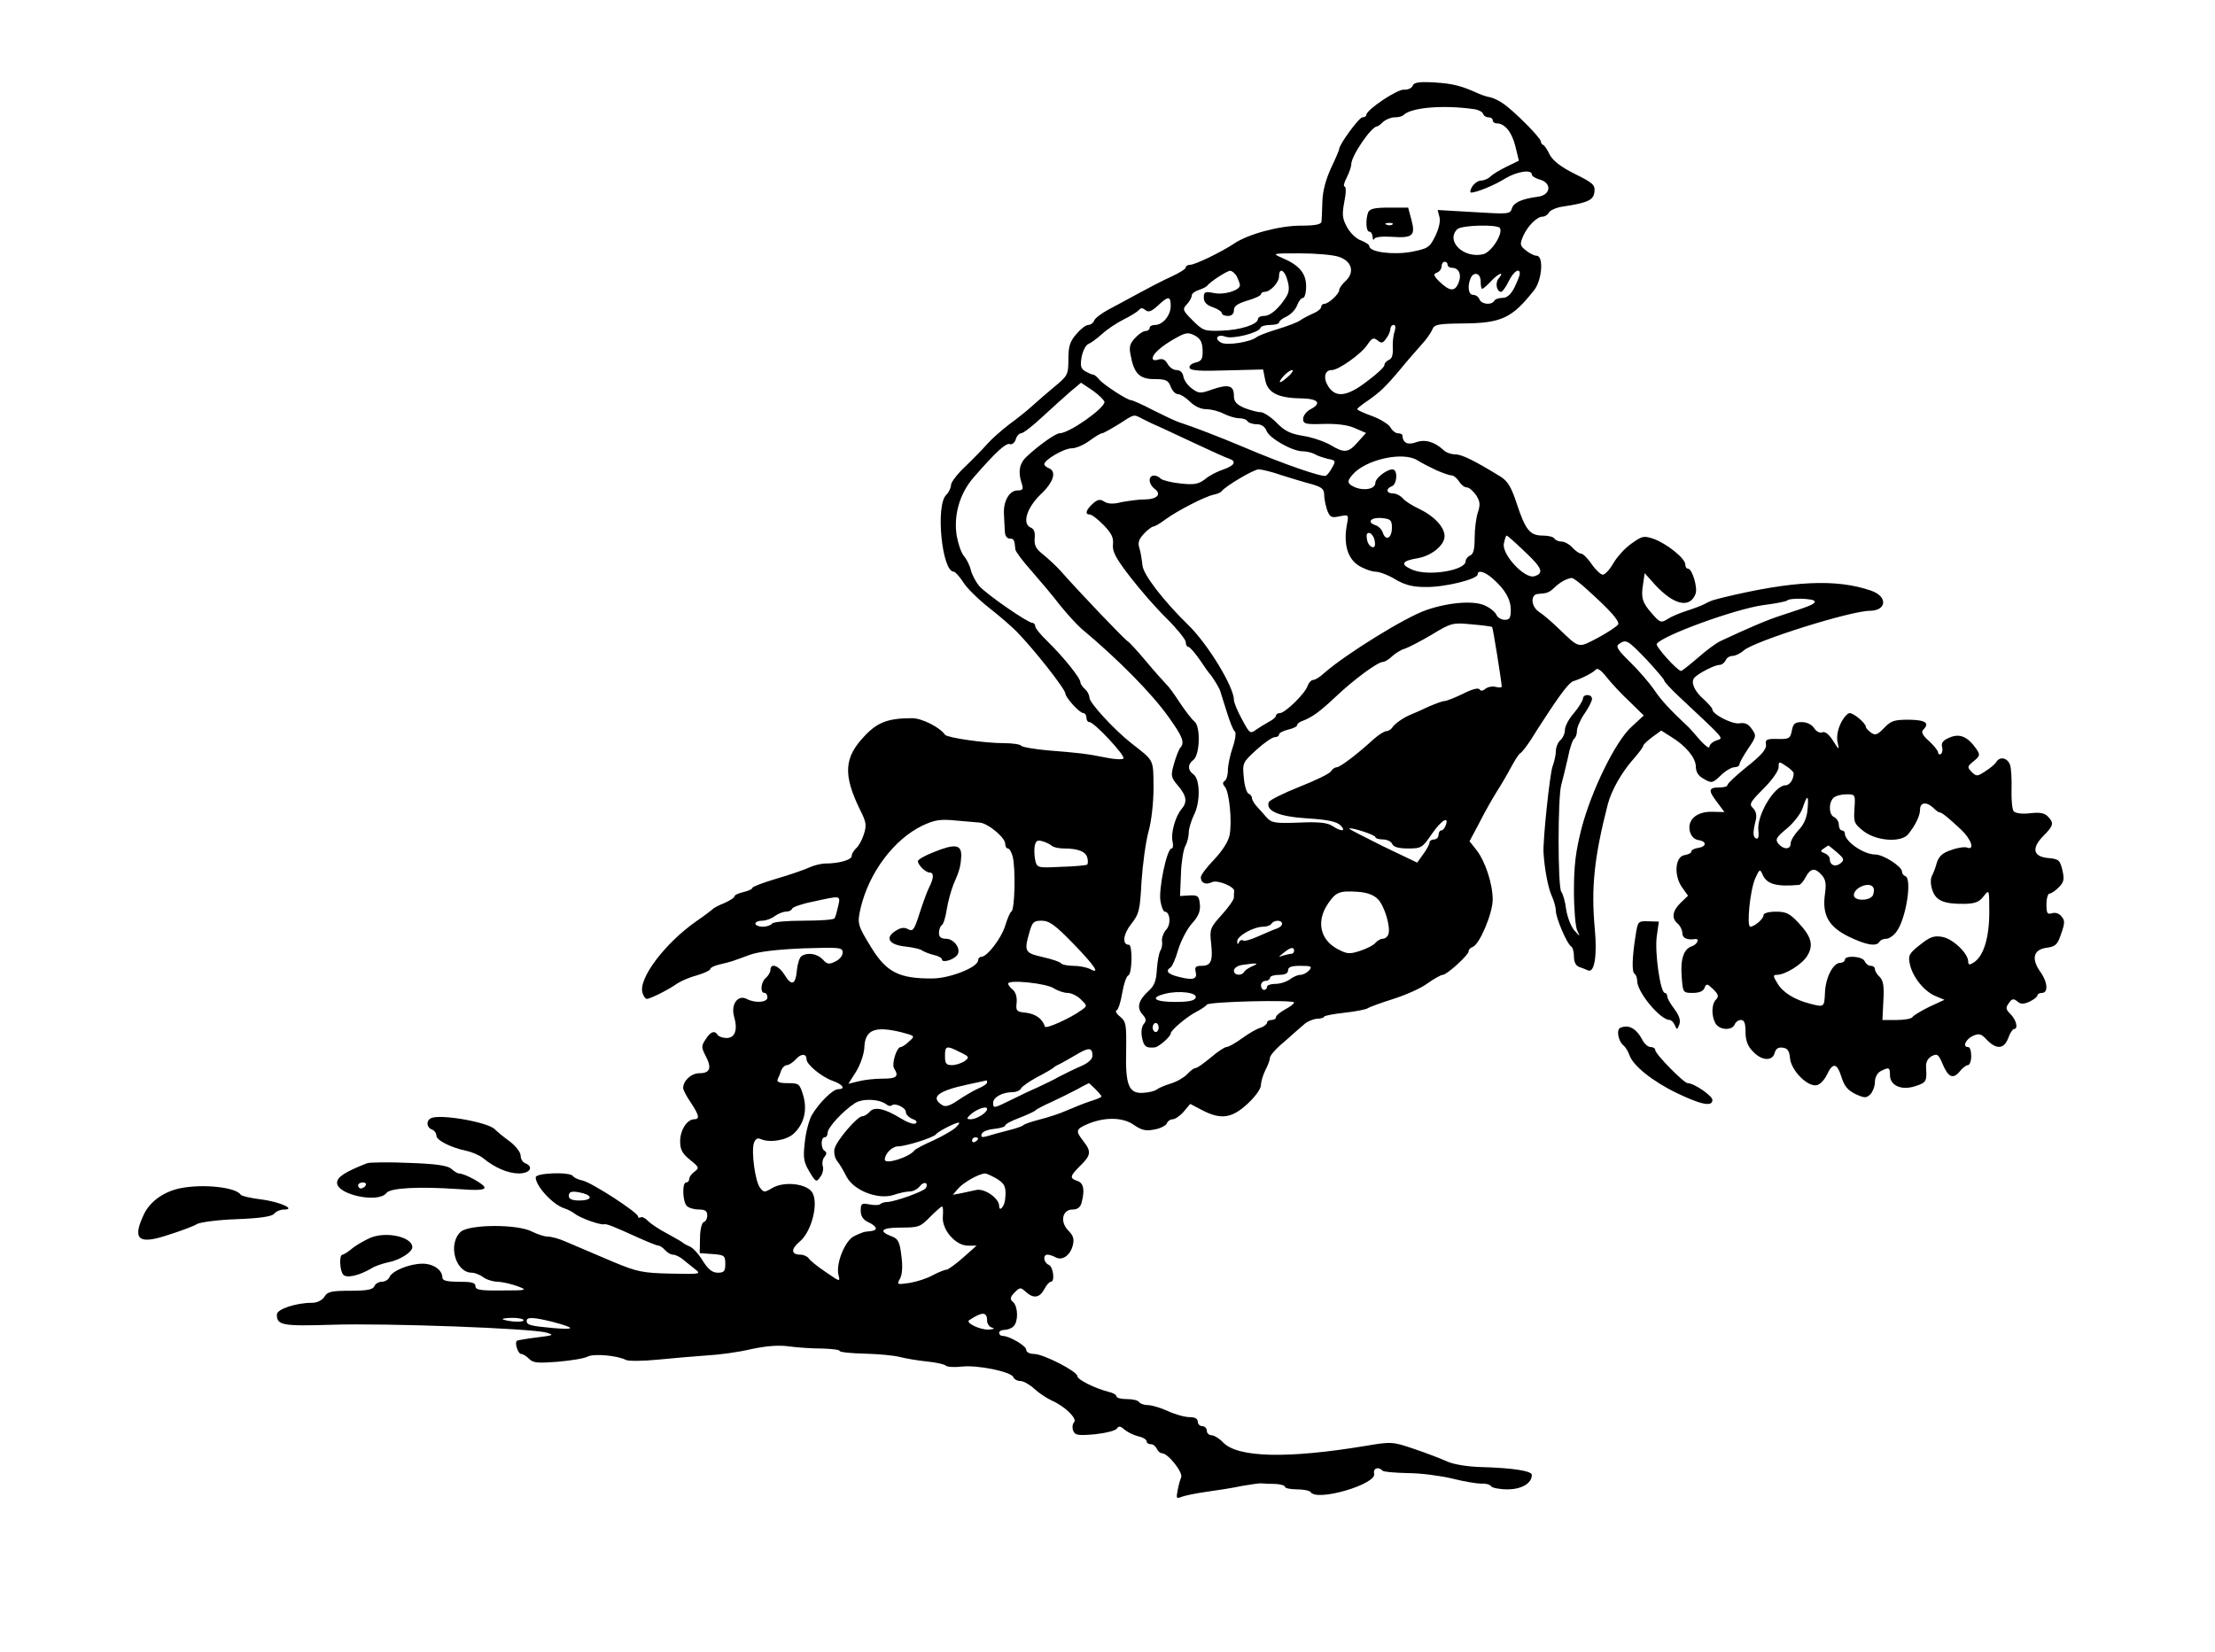
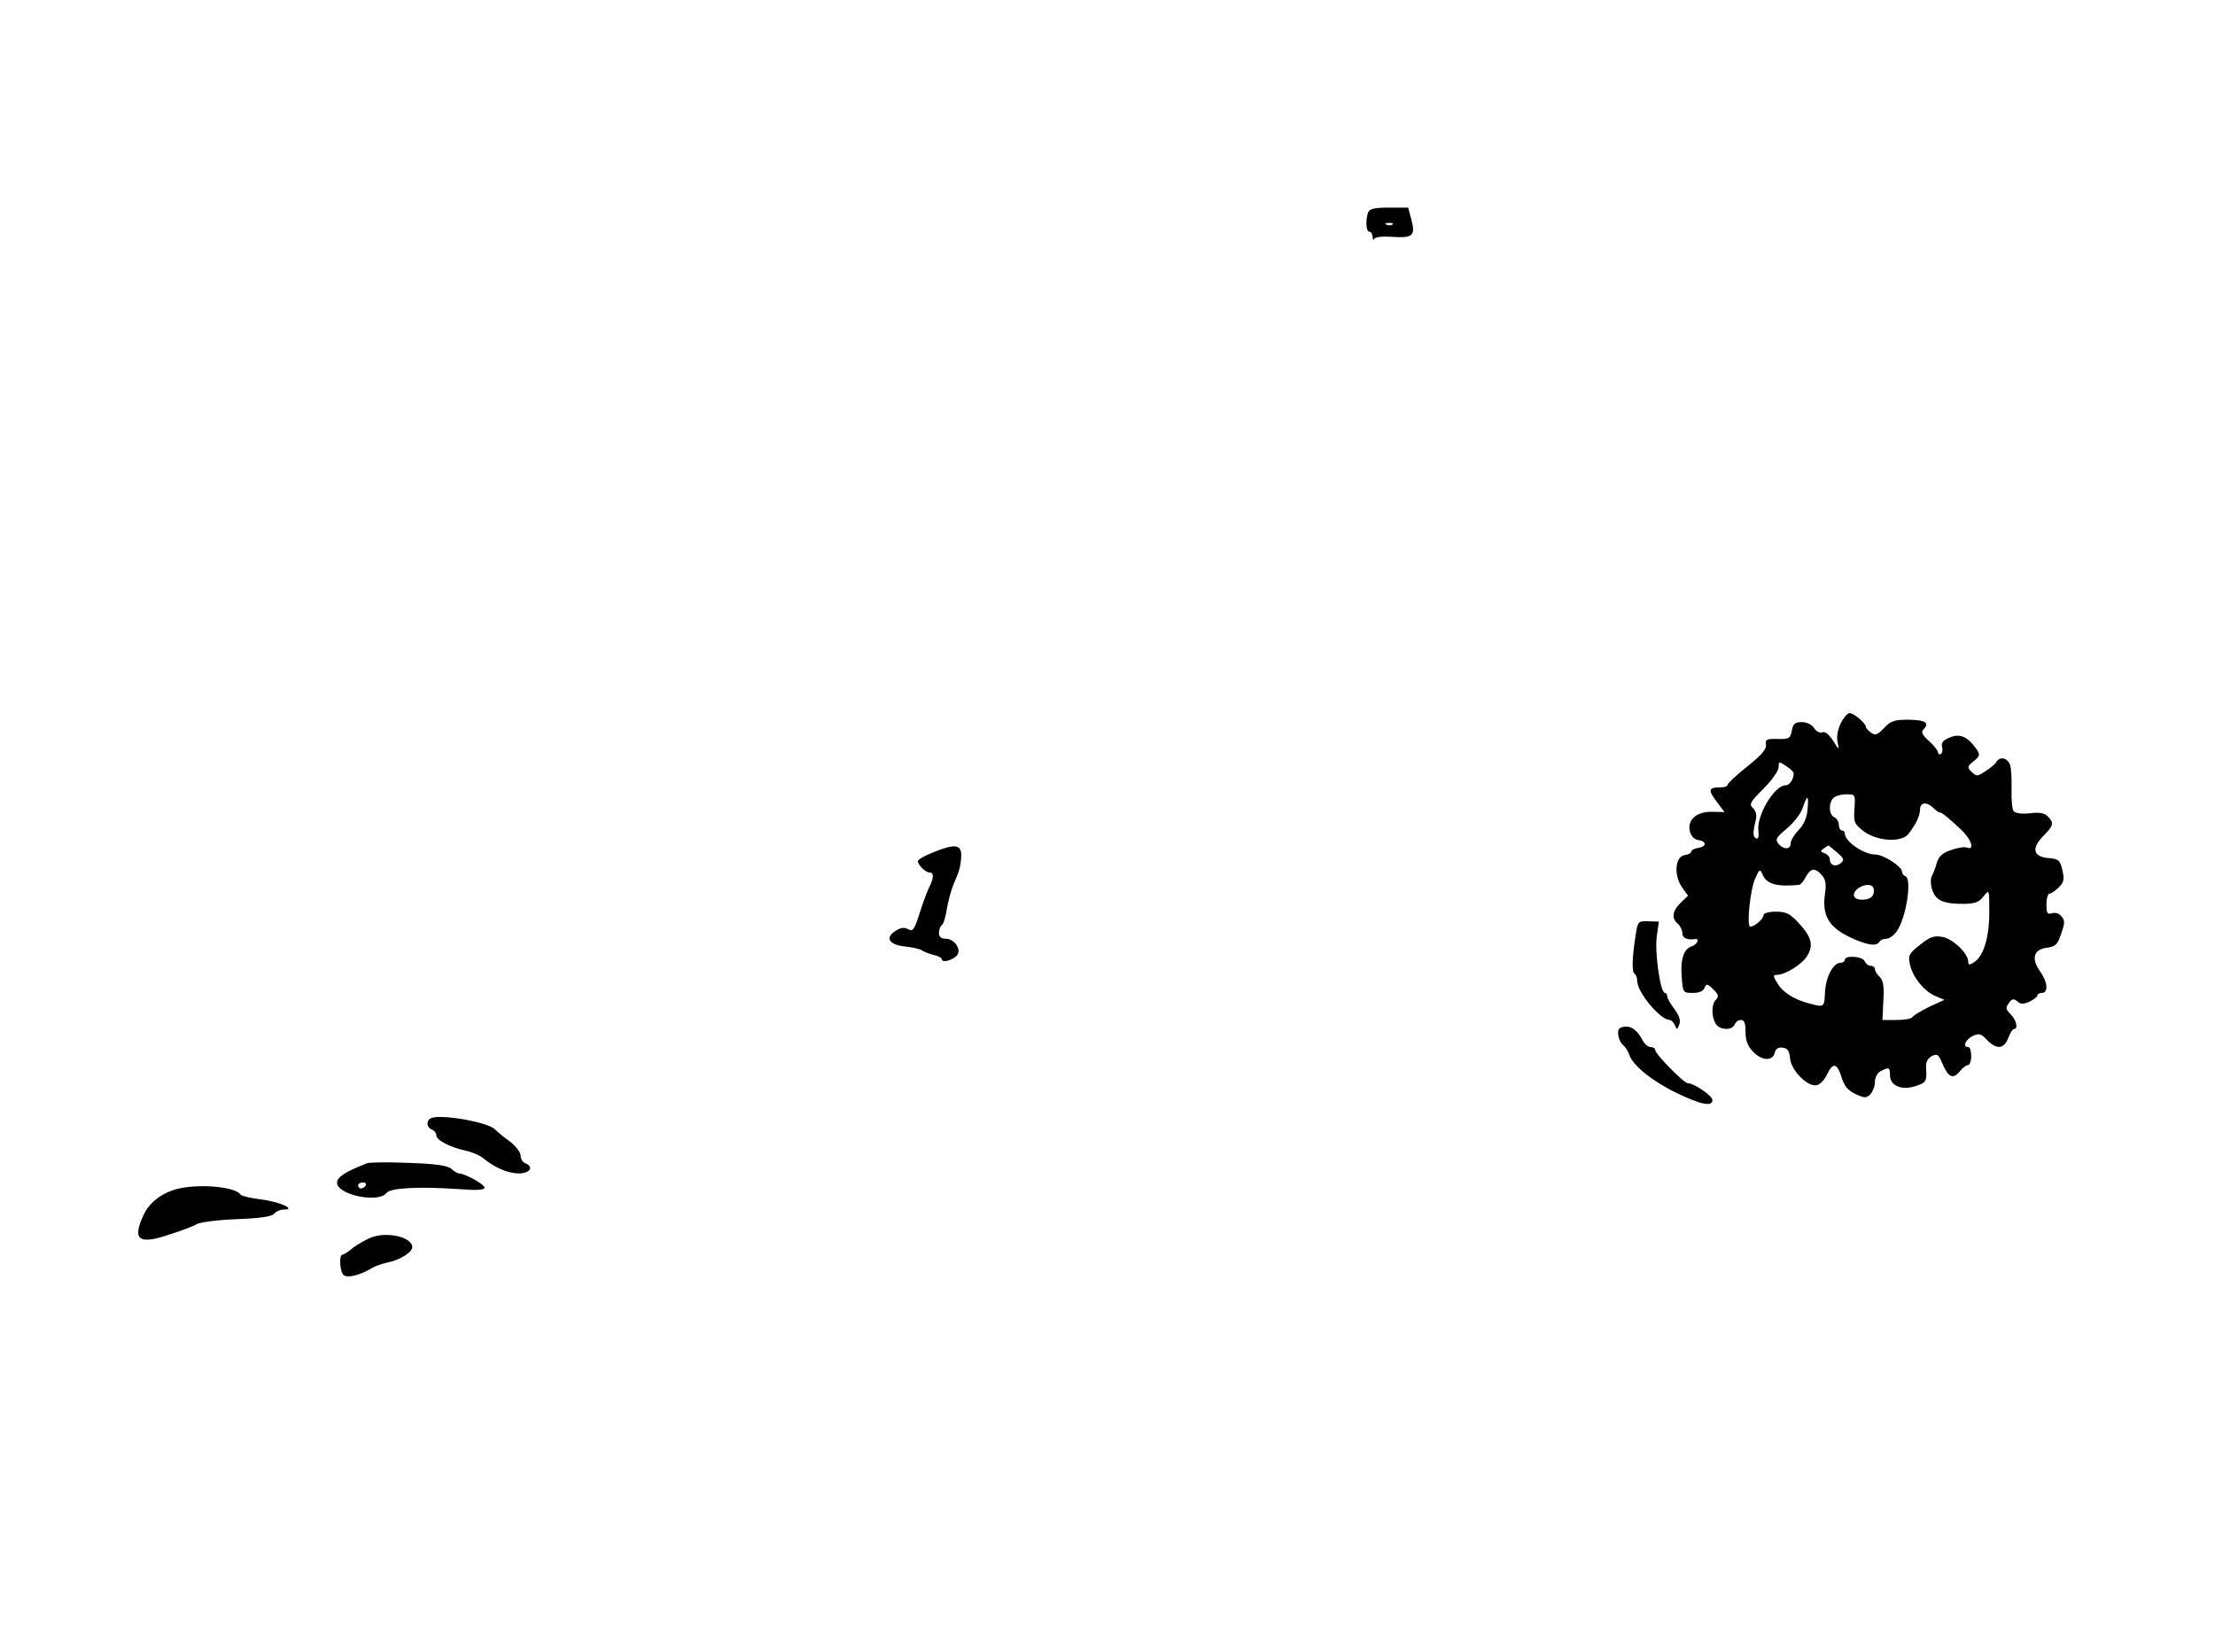
<svg xmlns="http://www.w3.org/2000/svg" version="1.0" width="981.333" height="732" viewBox="0 0 736 549">
-   <path d="M469.4 28.5c-.3.8-1.6 1.4-2.9 1.3-2.2-.2-12.5 6.7-12.5 8.4 0 .4-.6.8-1.3.8-1.1 0-7.7 9-7.7 10.5 0 .3-1.2 3.2-2.7 6.3-1.7 3.7-2.8 7.6-2.9 11.2-.1 3-.2 6.1-.3 6.7-.1.9-2.2 1.3-6.9 1.3-7.1 0-17.5 2.8-22.2 6-4.2 2.8-12.9 7-14.5 7-.8 0-1.5.4-1.5.9s-2.1 1.8-4.7 3c-2.7 1.2-7.5 3.7-10.8 5.5-3.3 1.8-7.9 4.3-10.2 5.5-2.2 1.2-4.4 2.8-4.7 3.6-.3.8-1.2 1.5-2 1.5s-2.6 1.4-4 3.1c-2.1 2.4-2.6 4.1-2.6 8.3 0 5.1-.2 5.5-4.7 9.2-2.5 2.1-5.9 5-7.4 6.4-1.5 1.4-4.9 4.1-7.5 6-2.5 1.9-5.8 4.8-7.3 6.5-1.4 1.6-4.7 5-7.3 7.5-2.7 2.5-4.8 5.3-4.8 6.2 0 .9-.7 2.4-1.6 3.3-3.6 3.5-1.4 25.5 2.5 25.5.5 0 1.9 1.6 3.1 3.4 1.1 1.9 5 5.7 8.5 8.5 3.5 2.7 7.6 6.3 9.2 7.9 5.8 5.9 16.2 19.1 16.3 20.7.1 1.4 4.7 6.5 6 6.5.5 0 1 .7 1 1.5s.4 1.5 1 1.5c1.6 0 12.1 11.3 11.3 12.1-.4.4-3 .3-5.8-.3-6.4-1.3-9.2-1.6-19.3-2.4-4.5-.4-8.5-1.1-8.8-1.5-.3-.5-2.9-.9-5.7-.9-6.6 0-18.9-1.8-19.7-2.8-1.7-2.5-7.7-5.5-10.9-5.5-7.9 0-11.5 1.3-15.8 5.9-6.9 7.2-7.2 12.9-1.5 24.6 2.1 4.1 2.2 5.2 1.2 8.2-.6 1.9-1.8 4-2.6 4.6-.7.7-1.4 1.8-1.4 2.5 0 1.3-4.3 2.5-8.7 2.5-1.4 0-3.9.6-5.6 1.4-1.8.8-6.7 2.5-10.9 3.7-4.3 1.3-7.8 2.6-7.8 3 0 .4-1.3 1-3 1.4-1.7.4-3 1-3 1.5 0 .4-1.5 1.3-3.2 2.1-1.8.7-3.5 1.6-3.8 1.9-.3.3-2.7 2.2-5.5 4.1-10.5 7.3-19.5 19.2-18 23.9.3 1.1 1 2 1.4 2 1.1 0 7.2-3 10.1-5.1 1.4-.9 4.4-2.2 6.8-2.8 2.3-.7 4.2-1.6 4.2-2 0-.5 1.5-1.2 3.3-1.6 3.9-.9 4-1 9.7-3.1 3-1.1 8.8-1.8 17.8-2.2 12.4-.4 13.2-.3 13.2 1.4 0 1.1-1.1 2.4-2.5 3-2 1-2.7.9-4.1-.7-1.8-1.9-5-2.5-7.1-1.1-.6.4-1.3 2.5-1.5 4.6-.4 4.9-1.8 5.5-4.1 1.6-1.9-3.1-4.7-4.1-4.7-1.6 0 .7-.7 1.9-1.5 2.6-1.7 1.4-2 5-.5 5 .6 0 1 .7 1 1.5 0 1.7-4.1 2-6.9.5-2.9-1.5-5.3 1.8-4.2 5.8 1.3 4.4.4 7.2-2.5 7.2-1.2 0-2.6-.5-2.9-1-1-1.6-2.4-1.2-4 1.4-1.5 2.2-1.5 2.7 0 5.6 2.1 4 1.4 5.7-2.1 5.7-2.7 0-5.4 2.5-5.4 4.9 0 .6 1.1 2.8 2.5 4.8 2.8 4.2 3.1 5.6 1.2 5.6-2.4 0-4.7 3.6-4.7 7.3 0 2.8.7 4.1 3.3 6.2 3 2.4 3.1 2.7 1.5 3.9-1 .7-1.8 1.8-1.8 2.5 0 .6-.4 1.1-1 1.1-1.4 0-1.2 6.4.2 7.8.7.7 2.5 1.2 4 1.2 2.1 0 2.8.5 2.8 1.9 0 1.1-.5 2.1-1.2 2.3-.6.2-1.2 2.5-1.2 5.4l-.1 4.9 4.3.3c3.9.3 4.2.5 4.2 3.3 0 2.4-.4 2.9-2.5 2.9-1.8 0-3.2-1.1-5-4-1.4-2.3-3.4-4.4-4.3-4.7-.9-.4-1.9-.9-2.2-1.2-.3-.3-2.7-1.7-5.3-3.1-2.7-1.4-5.5-3.3-6.4-4.2-.9-1-2-1.5-2.4-1.2-.5.3-.9.1-.9-.3 0-1.3-15.1-11.1-18.3-11.9-1.5-.3-3-1-3.3-1.5-.9-1.5-12.4-1.1-12.4.4 0 2.9 5.7 9.1 9.5 10.3 1.1.3 2.7 1.2 3.5 1.8 1.7 1.4 8.4 3.8 9.7 3.5.9-.2 2.9.6 11.5 4.5 3.1 1.4 6.1 2.6 6.6 2.6s1.5.7 2.2 1.5c.7.8 1.9 1.5 2.6 1.5.8 0 2.2.7 3.1 1.4 1 .8 2.8 2.3 4.1 3.3 2.3 1.8 2.1 1.8-8 1.6-9.2-.2-11.1-.6-18.8-3.8-12.4-5.3-12.2-5.2-16.2-6.9-2-.9-4.6-1.6-5.8-1.6-1.1 0-3.5-.8-5.3-1.7-4.8-2.5-20.8-2.4-23.6.1-4.4 4-1.8 13.6 3.7 13.6 1 0 2.7.7 3.8 1.5 1 .8 3.3 1.5 4.9 1.5 1.7.1 4.6.8 6.5 1.5 3.4 1.3 3.2 1.4-5.2 1.4-7.2.1-8.8-.2-8.8-1.4s-1.3-1.5-5.5-1.5c-4.1 0-5.5-.4-5.5-1.4 0-2.5-3-4.6-6.6-4.6-4.3 0-10.2 2.4-11 4.5-.3.8-1.5 1.5-2.5 1.5-1.1 0-2.2.7-2.5 1.5-.5 1.1-2.4 1.5-8 1.5-6.3 0-7.6.3-8.6 2-.8 1.2-2.4 2-4.1 2-5.3 0-11.7 2.1-11.7 3.9 0 3.6 1.8 3.9 18.3 3.4 17.8-.6 66.4 1.2 71.2 2.6 2.8.8 2.5.9-3 1.6-3.3.4-6.3.9-6.7 1.1-.9.6.3 4.4 1.4 4.4.5 0 1.7.7 2.6 1.6 1.3 1.4 2.9 1.5 9.5 1 4.4-.4 8.9-1.1 9.9-1.7 2.1-1.1 9.9-.4 12.8 1.1.8.4 5.6.4 10.5-.1 5-.5 12.3-1.1 16.3-1.4 4-.2 10.7-1.1 14.8-2.1 5.2-1.1 9.2-1.4 12.7-.9 2.9.4 7.8.7 11 .7 3.1.1 5.7.4 5.7.8s3.7.8 8.3.9c4.5.1 9.8.6 11.7 1.1 1.9.5 6 1.2 9 1.5 3 .3 5.8.9 6.3 1.4.4.4 2.8.6 5.3.3 5.2-.6 16.4 1.7 17.1 3.5.3.7 1.3 1.3 2.4 1.3 1 0 3.1 1.2 4.6 2.6 1.5 1.4 4.1 3.1 5.8 3.9 4.2 1.8 8.6 6 7.4 7.2-.5.5-.7 1.8-.3 2.8.6 1.5 1.5 1.7 7.2 1.2 3.6-.4 6.9-1.2 7.3-1.9.6-.9 1.2-.9 2.6.4 1 .8 3 1.8 4.6 2.2 1.5.3 2.7 1.1 2.7 1.6 0 .6.6 1 1.4 1 .8 0 1.6.7 2 1.5.3.8 1.1 1.5 1.7 1.5 2 0 7 6.3 6.4 8-.4.8-.9 2.8-1.2 4.4-.5 2.6-.4 2.8 1.3 2.1 1-.4 4.8-1.2 8.4-1.7 3.6-.5 8.8-1.3 11.5-1.9 2.8-.5 5.7-.9 6.5-.9.8.1 3 .2 4.8.2 1.7.1 3.2.5 3.2 1 0 .4 1.8.8 3.9.8 2.2 0 4.2.4 4.6.9 2 3.3 22-2.6 21.1-6.1-.4-1.8 1.4-2.5 2.8-1 .4.4 4.2.7 8.4.8 4.3 0 10.9.9 14.7 1.8 3.9 1 8.2 1.7 9.7 1.7 1.5-.1 2.9.3 3.3.9.3.5 2.8 1 5.4 1 4.7 0 8.1-2 8.1-4.8 0-1.3-6.1-2.3-16.6-2.6-4.7-.1-9.3-.9-11.4-1.8-1.9-.9-6.9-2.8-11-4.2-7.4-2.5-7.6-2.5-16.5-1-25.5 4.2-42 3.9-47-1.1-1.3-1.4-3.1-2.5-4-2.5-.8 0-1.5-.7-1.5-1.5s-.7-1.5-1.5-1.5-1.5-.7-1.5-1.5c0-1-1-1.5-2.7-1.5-1.6 0-4.8-.9-7.2-2-2.4-1.1-5.4-2-6.7-2-1.2 0-2.6-.5-2.9-1-.3-.6-2.2-1-4.1-1-1.9 0-3.4-.4-3.4-.9s-1.2-1.2-2.6-1.5c-4.7-1.2-10.4-4.1-10.4-5.2 0-1.6-11.3-7.4-14.4-7.4-1.5 0-2.6-.6-2.6-1.4 0-1.3-5.6-4.6-7.9-4.6-.6 0-1.1-.5-1.1-1 0-.6.8-1 1.8-1s2.3-.5 3-1.2c1.6-1.6 1.5-6.4-.1-8-1.2-1-1.1-1.6.4-3.2 1.8-1.8 2-1.8 3.7-.3 2.6 2.4 4.6 2.1 6.2-.8.7-1.4 1.7-2.5 2.2-2.5 1.4 0 .8-5-.7-5.6-1.7-.7-2.1-3.4-.4-3.4.6 0 1.8.4 2.7.9 2.2 1.2 4.9-.7 5.7-4.1.5-2 .1-3.2-1.5-4.8-2.9-2.9-2-7 1.4-7 1.6 0 2.6-.7 3-2.3 1.1-4.2.7-6.5-1.4-7.2-2.7-.9-2.5-1.6 1-5.1 3.5-3.4 3.7-4.7 1-8.1-2.7-3.5-2.6-4 1.6-5.8 5.6-2.3 11.6-2.2 15.2.4 2.5 1.7 3.9 2.1 6.8 1.5 1.9-.3 3.8-1.3 4.1-2 .3-.8 1.2-1.4 2-1.4.7 0 2.4-1.1 3.6-2.5l2.2-2.6 4 2.1c6.2 3.2 9.8 2.7 15-2.1 2.6-2.4 4.5-5 4.5-6.3 0-1.1.7-3.4 1.5-5 .8-1.5 1.5-3.4 1.5-4.1 0-.7 2.1-3.1 4.8-5.3 2.6-2.3 5.5-4.9 6.6-5.8 1-.9 2.9-1.7 4.2-1.8 1.3 0 2.4-.4 2.4-.7 0-.3 3-.9 6.7-1.3s7.2-1.1 7.8-1.5c.5-.4 4.4-1.8 8.5-3.1s9.3-3.6 11.4-5.2c2.1-1.5 4.4-2.8 5-2.8 1.4 0 8.6-6.6 8.6-7.8 0-.6.6-1.2 1.4-1.5 2.3-.9 6.6-11.2 6.6-15.7 0-5.3-2.5-12.8-5.4-16.5l-2.3-2.9 3.2-6c1.7-3.4 4.3-8 5.8-10.4 1.5-2.3 3.7-6.1 4.8-8.2 1.2-2.2 2.5-4.3 3-4.6.6-.3 2.2-2.4 3.7-4.7 1.4-2.3 3.1-4.9 3.7-5.8 5.8-9 8.9-13.1 10.3-13.5 3.1-1 6.7-2.9 7.5-3.9.5-.6 1.9.4 3.5 2.5 1.5 1.9 4.9 5.6 7.6 8.1l4.8 4.7-4 3.7c-5.3 4.7-13.4 21.2-16.7 33.9-1.9 7.5-2.5 12.1-2.5 20.7 0 6.1.5 12 1.1 13.2 1 2.1 1 2.1-1-.1-1.1-1.3-2.3-4.4-2.7-7-.3-2.6-1.1-5.2-1.6-5.8-1.2-1.6-1.2-31.6 0-35.6.5-1.8 1.5-5.9 2.2-9 .6-3.2 1.6-6 2.1-6.3.5-.4.9-1.5.9-2.6s1.1-3.7 2.5-5.7 2.5-4.2 2.5-4.9c0-1.7-3-1.7-3-.1-.1.7-1.4 2.9-3 4.8-1.7 1.9-3 4.4-3 5.6 0 1.2-.7 2.7-1.5 3.4-.8.7-1.5 2.3-1.5 3.6 0 1.2-.5 3.5-1.1 5.1-.9 2.3-3.3 25-3 28.8.3 5.1 1.5 11.6 2.7 14.2.8 1.7 1.4 4 1.4 5.1 0 2.3 3.7 10.9 5 11.7.6.3 1 1.9 1 3.4 0 1.8.6 3.1 1.8 3.5.9.3 2.2.8 2.8 1.1 2.2 1.1 3.2-4.8 2.3-14.1-1.2-13.2-.2-23.4 4.3-40.9 1.2-4.8 4.7-10.9 8.8-15.5 1.6-1.8 3-3.7 3-4.1 0-.4 1.4-1.7 3-2.9l3-2.2 3.3 2.1c4.9 3 8.1 6.9 8.2 9.8 0 1.9.8 3.2 2.7 4.2 2.6 1.5 2.9 1.4 5.6-1.2 1.5-1.5 3.6-2.7 4.5-2.7.9 0 1.7-.4 1.7-1 0-.5 1.3-2.8 2.9-5.2 2.7-4 2.8-4.3 1.2-6.5-1.1-1.7-2.3-2.2-4.1-1.9-2.4.4-9-3-9-4.6 0-.5-1.3-1.9-2.9-3.4-3-2.6-4.3-5.5-3.2-7 1-1.4 6.8-4.4 8.4-4.4.8 0 1.7-.7 2.1-1.5.3-.8 1.3-1.5 2.3-1.5.9 0 2.6-.8 3.7-1.8 3.5-3.1 35.5-13.2 42-13.2 5.6-.1 5.9-4.8.3-6.7-11.6-4-26-3.3-49.2 2.3-1.1.3-2.4.6-3 .8-.5.1-1.9.7-3 1.3-1.1.6-3.8 1.6-6 2.3-2.2.7-5.1 1.9-6.3 2.7-2.2 1.4-2.6 1.3-5.2-1.7-3.3-3.7-3.8-5.3-3-10l.5-3.5 3.5 3.9c6.2 6.7 11.5 7.9 13.4 3 .8-2-1.1-8.4-2.5-8.4-.5 0-.9-.6-.9-1.4 0-2-6.1-6.9-10.5-8.5-3.3-1.1-3.8-1-7.3 1.5-2.2 1.5-4.9 4.5-6.1 6.6-1.2 2.1-2.8 3.8-3.5 3.8-.7 0-2.4-1.6-3.7-3.5-1.3-1.9-2.9-3.5-3.5-3.5-.6 0-1.9-.9-2.9-2s-2.6-2-3.6-2-2.1-.5-2.4-1c-.3-.6-2.1-1-3.9-1-4.2 0-5.7-1.8-8.6-10.6-1.8-5.5-3-7.5-5.4-9-8.8-5.4-12.9-7.4-15.1-7.4-1.3 0-3-.6-3.7-1.3-3.1-2.9-6.3-3.8-9.3-2.7-2.7 1-4.4.2-4.5-2.3 0-.4-.7-.7-1.5-.7s-1.9-.9-2.5-2c-.6-1-3.3-2.7-6-3.7-2.8-1-5-2-5-2.3 0-.3 1.5-1.5 3.3-2.7 4.2-2.9 6.2-4.8 11.2-10.8 2.2-2.7 5.3-6.2 6.8-7.9 1.6-1.7 3.2-4 3.6-5 .7-1.8 1.8-2 10.2-2.1 12.8-.1 16.3-1.7 23.7-11.1 2.6-3.3 3.2-11.4.8-11.4-.8 0-2.4-.8-3.6-1.8-2-1.6-2-2-.9-4.7 1.5-3.4 4.6-6.5 6.5-6.5.7 0 1.7-.6 2.1-1.4.4-.7 2.4-1.6 4.3-1.9 8.7-1.3 10.5-2.2 10.8-4.9.3-2.3-.4-3-6.5-6-4.6-2.3-7.2-4.3-8.3-6.3-.8-1.7-1.8-3.2-2.2-3.3-.5-.2-.8-.8-.8-1.2 0-1.2-9.4-10.6-12.7-12.7-1.4-1-3.3-1.8-4.2-2-.8-.1-2.4-.6-3.6-1.1-5.9-2.7-8.6-3.4-14.8-3.8-5.3-.3-6.9 0-7.3 1.1zm20.5 7.8c1.4.2 2.7.9 2.9 1.5.2.7 1 1.2 1.8 1.2s1.4.4 1.4 1c0 .5.6 1 1.3 1 2.7 0 5 2.8 6.2 7.5l1.2 4.9-4.1 2c-2.3 1.1-4.7 2.6-5.4 3.3-.7.7-2.1 1.3-3 1.3-1 0-2.3.9-3 2-.7 1.1-.8 2-.4 2 1.9 0 7.9-2.5 11.4-4.7C504 57 509 56.2 509 58c0 .5 1.1 1.2 2.4 1.6 4.4 1.1 4 5.3-.5 5.8-5.2.7-7.9 1.9-8.5 3.8-.6 2-1.1 2-12.6 1.3l-12.1-.7.6 2.3c.4 1.4-.2 3.9-1.4 6.4-1.9 3.8-2.4 4.1-7.9 5.2-6.1 1.1-14 .1-14-1.9 0-.5-1.3-1.3-2.8-1.9-1.5-.5-3.6-2.5-4.6-4.4-1.6-2.9-1.7-4.2-.9-8.5.6-2.8.6-5 .1-5s-.2-1.3.7-3c.8-1.6 1.5-3.6 1.5-4.4 0-2.8 6.7-12.6 8.6-12.6.3 0 1.2-.7 2-1.5.9-.8 2.6-1.5 3.8-1.5 1.2 0 2.6-.3 3-.8 2.6-2.5 13.3-3.4 23.5-1.9zm8.5 39.5c1.1 1.9-2.9 8.1-5.6 8.7-6.5 1.5-12.5-4.4-8.6-8.3 1.4-1.4 13.4-1.7 14.2-.4zM445 85.4c4.3 1.5 5.2 5.2 2 8.1-1.1 1-2 2.3-2 2.9 0 1.3-3.6 4.6-5 4.6-.6 0-1 .5-1 1 0 .6-1.2 1.6-2.7 2.2-1.6.7-3.5 1.7-4.3 2.3-.8.6-4.2 1.9-7.5 2.9s-6.5 2.2-7 2.7c-2.1 1.6-9.8 2.8-11.7 1.8-2.5-1.3-1.3-3 1.4-2 2.4.9 11.1-1.3 11.6-2.9.2-.6 1.7-1 3.3-1 1.6 0 2.9-.4 2.9-.8 0-.5 1.1-1.4 2.5-2 1.4-.7 3-2.3 3.5-3.7.5-1.4 1.4-2.5 2-2.5.5 0 1-1.7 1-3.8 0-4.4-2.3-7.1-8-9.5-3.4-1.5-3.3-1.5 6-1.5 5.2 0 11.1.5 13 1.2zm36 2.6c0 .5.6 1 1.4 1 2.4 0 3.4 2.3 2.2 5.1-1.2 2.9-2.9 2.8-6.4-.6-1.9-1.9-2-2.4-.7-2.9.8-.3 1.5-1.2 1.5-2.1 0-.8.5-1.5 1-1.5.6 0 1 .4 1 1zm-70 3.9c.5 1.1 1 2.4 1 2.9 0 1.7-5.2 3.3-8.6 2.6-3-.6-3.4-.4-3.4 1.5 0 1.5.9 2.5 3 3.2 1.7.6 3 1.5 3 2s.9.9 2 .9c1.3 0 2-.7 2-1.9 0-1.4 1.2-2.2 4.5-3.2 2.5-.7 4.5-1.7 4.5-2.1 0-.4.5-.8 1.2-.8 1.9 0 4.8-3.1 4.8-5.2 0-3 1.9-2.1 2.8 1.4.7 2.4.6 3.9-.5 5.6-2.4 3.8-5.2 6.2-7.3 6.2-1.1 0-2 .5-2 1 0 1.8-5.8 3.7-12.1 3.9-5.7.2-6.2 0-9.6-3.4-3.3-3.3-3.5-3.7-1.9-5.4.9-.9 1.6-2.3 1.6-2.9 0-.6 1-1.4 2.3-1.8 1.2-.4 2.4-1 2.7-1.3 1.1-1.5 6.6-5 7.7-5.1.7 0 1.7.9 2.3 1.9zm94-.9c0 .5-.8 2.5-1.7 4.4-1.2 2.4-2.5 3.6-4 3.6-1.2 0-2.5.4-2.8 1-.9 1.5-4.2 1.2-4.9-.5-.3-.8-1.2-1.5-2.1-1.5-1.5 0-2-2.6-.9-5.4 1-2.5 3.4-1.9 3.4.9 0 1.4.2 2.5.5 2.5s1.6-1.1 2.9-2.5c2.5-2.7 4.7-3.5 2.6-1-1.3 1.5-.7 4.5.8 4.5.4 0 1.6-1.6 2.5-3.5 1.6-3.3 3.7-4.7 3.7-2.5zm-116 10.7c0 3.1-2.6 6.3-5.2 6.3-1 0-1.8.4-1.8 1 0 .5-.6 1-1.3 1-.8 0-2.3 1-3.5 2.3-1.8 1.9-2.1 3-1.5 5.8 1.1 6.1 3 7.9 7.9 7.9 3.8 0 4.6.4 5.4 2.5.5 1.4 1.6 2.5 2.4 2.5.8 0 2.6 1.1 4 2.5 1.5 1.5 3.6 2.5 5.4 2.5 1.7 0 4.3.7 5.8 1.5 1.6.8 3.9 1.5 5.1 1.5 1.2 0 2.5.4 2.8 1 .3.5 1.7 1 3.1 1 1.6 0 2.7.8 3.3 2.3 1 2.4 8.5 6.7 12 6.7 1.2 0 2.9.4 3.9.9.9.6 2.9 1.2 4.4 1.6 2.6.5 2.7.7 1.5 2.8-.6 1.2-1.6 2.5-2.1 2.8-1 .7-14.5-4-27.6-9.6-7.6-3.2-16.1-6.5-21.3-8.2-1-.3-4.8-2.1-8.4-3.9-3.6-1.9-7-3.4-7.5-3.4-1.2 0-9.1-5.1-10.6-6.9-.7-.9-1.6-1.6-2-1.6-.4 0-1.5-.5-2.6-1.1-1.5-.9-1.7-1.8-1.2-4.8.4-2 1.4-4 2.3-4.3.8-.3 2.8-1.8 4.5-3.3 1.6-1.5 4.9-3.7 7.3-4.9 2.5-1.2 4.7-2.7 5.1-3.2.4-.6 1.1-.6 1.9.1 1.1.9 2 .6 4.2-1.4 3.5-3.3 4.3-3.3 4.3.1zm74.4 8.5c-.5 1.3-.7 3.8-.6 5.6.1 2.1-.3 3.5-1.3 3.8-.8.4-1.5 1.1-1.5 1.8 0 .6-2.6 3-5.7 5.3-6.6 5.1-10.4 5.6-12.9 1.8-1.8-2.8-1.3-5.5 1.1-5.5 2.3 0 9.9-5.4 11.9-8.5 1.5-2.2 2-2.4 3.3-1.4 1.3 1.1 1.8 1 2.9-.6.8-1 1.4-2.5 1.4-3.2 0-.7.5-1.3 1.1-1.3.6 0 .7.8.3 2.2zm-63.8 6.1c.1 3-.3 3.7-2.3 4.2-1.4.3-2.3 1.1-2 1.8.3.9 3.6 1.1 12.4.8l12-.3.7 3.5c.8 4.2 4.2 6 11.9 6.1 5.7.1 7 1.6 3.2 3.6-1.4.7-2.5 2.2-2.5 3.2 0 1.7.8 1.9 6.8 1.7 4.3-.1 8 .3 10.4 1.4l3.7 1.6-2.7 3c-3.1 3.6-4.5 3.8-9.1 1-1.9-1.1-5.9-2.5-8.9-3-4.4-.7-6.3-1.6-9-4.4-1.9-1.9-4.3-3.5-5.3-3.5-1.1 0-3.5-.7-5.4-1.4-2.7-1.2-3.5-2.1-3.5-4.1 0-3.4-1.8-3.9-7.1-2.1-4.1 1.5-4.6 1.4-6.9-.3-1.4-1-2.6-2.8-2.8-4-.2-1.3-1.1-2.1-2.2-2.1s-2.4-.9-3-2c-.8-1.5-1.7-1.9-3.1-1.5-1.1.4-1.9.2-1.9-.4 0-1.5 3.1-4.2 7.6-6.7 3.4-1.9 4.2-2 6.4-.9 1.8 1 2.5 2.1 2.6 4.8zm28.6 8.7c-1.2 1.1-2.4 2-2.8 2-.4 0 .1-.9 1.1-2s2.3-2 2.8-2c.6 0 .1.9-1.1 2zm-61.2 8.6c0 2.1-11.7 10.4-14.9 10.4-1.3 0-6.7 3.8-10.9 7.7-2.5 2.3-3 5.1-1.7 9 .6 1.9.4 2.3-1.4 2.3-2.7 0-4.8 3.6-4.5 8 .1 1.9.2 4.5.3 5.7 0 1.3.7 2.3 1.6 2.3 1.4 0 1.6.4 1.9 3.7.1.6 2.4 3.8 5.3 7 2.8 3.2 7.1 8.3 9.4 11.3 2.4 3 5.7 6.6 7.3 8 12 10 23.5 21.6 29.1 29.6 4.5 6.3 5.2 8.2 3.7 9.9-.5.6-1.4 2.9-2.1 5.3-1.1 4-1.1 4.5 1.3 7.3 2.9 3.4 3.2 5.5 1.2 7.8-2.1 2.5-3.6 8.1-3 10.7.3 1.3.2 2.4-.3 2.4-1.6 0-4.4 13.7-3.7 17.5.3 1.9 1 3.5 1.4 3.5 1.8 0 2.2 4.2.5 6-.9 1-1.5 2.7-1.4 3.7.2 1 0 2.4-.5 3.2-.5.8-1 3.6-1.2 6.3-.2 3.7-.8 5.4-2.7 7.1-3.4 3.1-4.1 5.6-2.1 7.8 1.3 1.5 1.4 2.2.4 3.3-.7 1-.9 2.7-.5 4.6.6 2.9 1.4 3.4 4.3 3.1 1.3-.2 5.2-3.6 5.2-4.6 0-1.1 5.5-5.7 8.5-7.2 1.7-.9 3.2-1.9 3.5-2.4.7-1 29-1.7 29-.7 0 .4-1.3 1.4-3 2.3-1.6.9-3 2-3 2.5 0 .6-.7 1-1.5 1s-1.5.4-1.5.9-1 1.3-2.2 1.7c-1.2.3-3.9 1.9-6.1 3.5-2.2 1.6-4.5 2.9-5.2 2.9-.6 0-3 1.6-5.2 3.5-2.3 1.9-4.5 3.5-5.1 3.5-.5 0-1.7.9-2.7 2-.9 1-3.4 2.5-5.4 3.1-2 .6-4.1 1.5-4.7 2-.6.5-2.6 1-4.4 1.1-4.9.4-6.1-2.4-5.8-14.1.1-8.6 0-9.5-2-11.2-1.2-.9-1.7-1.9-1.2-2.1.6-.2 1.4-2.8 1.9-5.8s1.4-5.6 2-5.8c1.3-.4 1.5-10.2.2-10.2-2.3 0-1.9-3.5.7-6.8 2.7-3.4 3-4.6 3.5-14.2.4-5.8 1.4-13.2 2.3-16.5 1-3.5 1.7-9.7 1.7-14.8-.1-9.5.3-8.7-7.4-14.7-5.6-4.4-13.9-13.4-13.9-15.1 0-.9-.7-2.2-1.5-2.9-.8-.7-1.5-1.7-1.5-2.2 0-1.5-5.8-8.6-10.7-13.4-2.4-2.3-4.3-4.6-4.3-5.2 0-.7-.5-1.2-1-1.2-1.5 0-15.1-9.4-17.6-12.2-1.1-1.3-2.4-3.7-2.8-5.3-.4-1.7-1.5-3.8-2.3-4.7-.9-1-1.9-4-2.4-6.7-1.1-6.9 1-14.1 5.6-19.4 7.4-8.5 10.7-11.5 12-11.1.7.3 1.6-.4 2-1.5.3-1.2 1.2-2.1 1.8-2.1.7 0 3.8-2.4 6.9-5.3 3.1-2.9 7.3-6.6 9.3-8.4l3.7-3.1 3.9 2.6c2.1 1.5 3.8 3.2 3.9 3.8zm12.8 5.7c1.5.8 4.3 2.1 6.2 2.9 1.9.9 7.3 3.4 12 5.6 4.7 2.2 9.3 4.3 10.3 4.6 2.7.9 2 2.3-1.7 3.6-1.9.6-4.7 2-6.1 3.2-2.2 1.7-3.6 2-8.2 1.5-3.1-.3-6.1-1.1-6.6-1.6-1.6-1.6-3.7-1.3-3.7.5 0 .9.7 2.2 1.7 2.9 2.4 1.8.7 3.5-3.5 3.5-2 0-5.4.5-7.6.9-2.6.7-4.5.6-5.7-.2-1.4-.9-2.2-.7-3.8.7-2.3 2.1-2.7 3.6-1 3.6.7 0 2.7 1.6 4.6 3.5 2.6 2.7 3.4 4.2 3.1 6.5-.2 2.4 1 4.6 5.7 10.7 3.3 4.3 8.8 10.6 12.3 14 3.4 3.4 6.2 6.9 6.2 7.7 0 .9.4 1.6.9 1.6.4 0 2.1 1.9 3.7 4.2 1.6 2.4 3.1 4.5 3.4 4.8.8.8 3 4.4 3.4 5.5.2.5 1.1 3.7 2.2 7 1 3.3 2.2 6.3 2.7 6.6.5.3.2 2.7-.7 5.3-.9 2.6-1.6 6-1.6 7.6 0 1.6-.5 3.2-1 3.5-.8.5-.8 1.1 0 2 1.5 1.8 2.4 11.4 1.6 15.9-.4 2.2-2.3 5.2-5.1 8.2-2.5 2.6-4.5 5.2-4.5 6 0 1.9 1.7 2.6 3.7 1.6 1.8-.9 7.6 1.5 7.4 3-.1.5-.1 1.4-.1 2.1 0 .7-1.8 3.3-4 5.7-3.8 4.2-4.1 4.8-3.6 9.3.7 6.1 0 7.7-3.1 7.7-2 0-2.4.4-2 2 .6 2.4-.8 2.9-5.5 1.7-3.8-.9-4.7-2-2.8-3.2.5-.3 1.7-3 2.5-5.9.9-2.9 2.9-6.8 4.5-8.6 2.2-2.4 2.9-4.1 2.7-6.4-.3-2.8-.6-3.1-3.4-3l-3.2.2.3-7.2c.1-3.9.8-8.1 1.4-9.3.7-1.2 1.2-3.3 1.2-4.6 0-1.3.8-3.9 1.7-5.8 2.2-4.2 2.1-11.9-.1-13.5-2-1.4-2-3.4-.1-4.8 2.2-1.6 2.5-11.1.4-12.8-.9-.7-3.1-3.6-4.9-6.3-1.8-2.8-3.8-5.5-4.4-6-.6-.6-3.6-3.9-6.6-7.5-3-3.6-5.8-6.6-6.2-6.8-1-.5-16.1-16.3-22.6-23.7-1.5-1.6-4.1-4-5.7-5.3-2.3-1.8-2.9-3-2.7-5.3.2-1.9-.2-3.1-1.2-3.5-3.1-1.2-1.5-6.5 3.1-11 4.4-4.1 5.5-7.7 2.8-8.8-.8-.3-1.5-.9-1.5-1.3 0-1.5 6.6-5.3 9.1-5.3 1.4 0 4-1.1 5.9-2.5 1.9-1.4 3.7-2.5 4.2-2.5.4 0 2.9-1.4 5.5-3 5.5-3.5 4.8-3.4 8.1-1.7zm97.5 17c2.1.9 4.3 1.7 5 1.7.7 0 1.8.9 2.5 2s1.8 2 2.6 2 2.1 1.2 3.1 2.6c1.3 2.1 1.4 3.1.6 5.6-.6 1.7-1.1 5.5-1.1 8.5 0 3.8-.4 5.5-1.5 5.9-.8.4-1.5 1.2-1.5 1.9 0 3.1-12.3 5.1-17.6 2.9-4.3-1.8-3.7-3 1.8-3.9 4.5-.8 8.8-4.3 8.8-7.3s-3.5-6.7-8.3-9c-2.4-1.1-4.9-2.7-5.6-3.6-.8-.9-2.2-1.6-3.2-1.6-2.3 0-2.5-1.6-.4-2.4 1.8-.7 2-5.6.2-5.6-1.9 0-5.7 2.9-5.7 4.5 0 1.9-3.3 2.7-6.4 1.6-2.9-1.2-3.2-2-1.3-4.2 4.2-5.1 16.8-8 21.7-4.9 1.4.9 4.2 2.3 6.3 3.3zm-51.6 1.6c3.2 1 7.7 2.4 10.1 3 3.4 1 4.2 1.6 4.2 3.6 0 1.3.5 3.6 1 5.1.9 2.3 1.4 2.6 4.1 2 3.1-.6 3.1-.6 2.4 3-1.1 6.3.3 11.1 4 13.4 1.8 1.1 4.3 2 5.5 2 1.3 0 4.3 1.1 6.7 2.6 3.3 1.9 5.8 2.5 10.1 2.5 6.2.1 17.2-2.6 17.2-4.2s2.4-.9 5 1.4c4.1 3.6 6 6.9 6 10.4 0 2.7-.4 3.3-2 3.3-1.1 0-2.3-.7-2.7-1.5-.3-.9-1.9-2.3-3.6-3.1-3.5-1.9-12-1.3-19.6 1.3-7 2.3-27.2 14.9-34.1 21-1.4 1.3-3 2.3-3.7 2.3-.6 0-1.4.9-1.8 1.9-.7 2.5-7.5 9.1-9.2 9.1-.7 0-1.3.4-1.3.8 0 .5-1 1.4-2.2 2-1.3.7-3.2 1.9-4.4 2.7-2 1.5-2.2 1.3-4.7-3.4-1.5-2.7-2.7-5.6-2.7-6.5 0-4.3-8.6-18.4-14.9-24.6-8.6-8.4-15.3-17.1-15.5-20.2-.2-1.8-.6-4.4-1-5.6-.6-1.8-.2-3 1.5-4.8 1.2-1.3 2.7-2.4 3.1-2.4.5 0 2.4-1.1 4.1-2.4 3.8-2.8 13.1-7.6 16-8.2 1.1-.2 2.3-.7 2.6-1.1 1.2-1.7 10.7-7.3 12.3-7.3 1 0 4.4.8 7.5 1.9zm36.8 17.5c0 3.4-2 4.6-3 1.7-.3-1.1-1.5-2.3-2.6-2.6-2.9-1-1.2-2.7 2.4-2.3 2.8.3 3.2.7 3.2 3.2zm-5.7 4.5c.3 1.6-.1 2.2-1 1.9-.7-.3-1.5-1.5-1.6-2.7-.3-1.6.1-2.2 1-1.9.7.3 1.5 1.5 1.6 2.7zm49.7 3.3c6 5.6 6.6 7.3 3.4 8.3-3.2 1.1-10.9-7.2-10.2-10.8.3-1.5.7-2.7.9-2.7.3 0 2.9 2.3 5.9 5.2zm20.6 12.5c7.9 7.1 11 10.6 10.6 11.8-.3.6-3.3 2.6-6.6 4.4-6.9 3.6-6.1 3.8-13.4-3.2-2.3-2.2-5.1-4.6-6.4-5.4-2.6-1.8-2.8-5.7-.3-5.9 3.1-.2 3.7-.4 5.6-2.2 1.9-1.8 4-2.9 5.6-3.1.5-.1 2.7 1.6 4.9 3.6zm75.9 4.2c0 .9-1.5 1.5-11 4.6-4.7 1.5-10.8 4.1-20.6 8.7-1.2.6-4.5 3-7.2 5.4-2.8 2.4-5.3 4.4-5.6 4.4-1.2 0-8.6-8.2-8.1-9 1.7-2.7 26-11.6 35.5-12.9 4-.5 7.5-1.2 7.8-1.5.9-1 9.2-.7 9.2.3zm-107.2 8.5c.3.3 3.1 17.9 3.2 19.8 0 .3-.9.4-2 .1-1.1-.3-2.6 0-3.4.6-.9.8-1.6.8-2 .2-.4-.6-2.6 0-5.5 1.5-2.7 1.3-5.5 2.4-6.1 2.4-.7 0-3.1.9-5.4 1.9-2.3 1.1-4.8 2.2-5.6 2.5-2.5 1-5.4 3-6.3 4.3-.4.7-1.4 1.3-2 1.3-.7 0-2.6 1.2-4.3 2.7-5.2 4.8-11.1 9.3-12.2 9.3-.6 0-1.5.6-1.9 1.3-.4.8-5.2 3.1-10.5 5.2s-9.9 4.4-10.2 5.1c-1.1 2.9 3.3 4.8 12.8 5.4 6.8.4 9.8 1.1 11 2.3 2.1 2.1.3 2.2-2.7.2-1.7-1.1-4.6-1.4-11.1-1.1-8 .3-9.1.1-10.8-1.8-1-1.2-2.5-2.8-3.3-3.7-.8-.9-1.5-2.1-1.5-2.7 0-.5-.5-1.2-1.1-1.4-.6-.2-1.4-2.6-1.6-5.3-.5-4.9-.4-5.1 4.2-9.3 2.5-2.3 5.3-4.2 6.1-4.2.8 0 1.4-.4 1.4-.9s1.4-1.2 3-1.6c1.7-.4 3-1 3-1.5 0-.4.8-1.1 1.8-1.4 3.2-1.2 5.8-3.1 11.1-8.1 5.9-5.6 13.9-11.5 15.6-11.5.6 0 2-.8 3.1-1.9 1.1-1 3-2.2 4.2-2.5 1.2-.4 5.3-2.5 9-4.7 6.4-3.9 7-4 13.1-3.4 3.6.3 6.7.7 6.9.9zm51.3 10.8c3.2 3.5 5.9 6.6 5.9 7 0 .4 2.3 2.9 5.1 5.5 15.8 14.8 14.6 13.5 12.2 14.4-1.3.5-2.3 1.4-2.3 2.1 0 .7-1.4-.3-3.1-2.2-1.6-1.9-3.3-3.8-3.7-4.2-6.3-5.9-9.2-9-11.6-12.6-1.6-2.3-5.2-6.5-8-9.2-4.2-4.1-4.8-5.2-3.6-6 2.4-1.6 2.8-1.3 9.1 5.2zm-221.5 54.2c2.8.3 8.4 5 8.4 7 0 .9.4 1.6.9 1.6s1.2 1.2 1.6 2.7c1 4 .7 17.5-.4 18.2-.5.3-1.4 2.5-2.1 4.8-1.3 4.2-6 10.3-7.9 10.3-.6 0-1.1.6-1.1 1.2-.1 2.3-9.2 5.9-15 6-11.2.1-15.4-2-20.5-10.3-4.6-7.5-4.7-7.9-3.5-13.2 2.8-11.7 11-22.7 20.5-27.3 4.1-1.9 5.9-2.2 11-1.7 3.3.3 7 .6 8.1.7zm154.7 1.1c-.3.8-.9 1.5-1.4 1.5-.5 0-.9.7-.9 1.5s-.7 1.5-1.5 1.5-1.5.5-1.5 1c0 .6-.9 2.3-2.1 3.9l-2 2.8-11.5-5.5c-6.2-3.1-11.3-5.7-11.1-5.8.5-.6 8.7 2.1 8.7 2.8 0 .4 1.1.8 2.5.8s2.8.7 3.1 1.5c.4 1 2.1 1.5 5.3 1.5 4.4 0 4.7-.2 8-5 3.1-4.5 5.8-6 4.4-2.5zm-130.8 6.6c.5.5 2.3.9 4 .9 4.7 0 7.3 1 7.8 3.1.3 1 .2 2.1-.1 2.3-.4.2-4.3.6-8.7.7-7.7.4-7.9.3-8.5-2.1-.3-1.4-.4-3.5-.2-4.8.4-1.8.9-2.1 2.6-1.6 1.1.3 2.5 1 3.1 1.5zm108.3 17.7c2.3 2.3 4.4 9.5 3.5 11.8-.3.8-1.1 1.4-1.8 1.4s-1.8.6-2.4 1.3c-.6.8-2.9 2-5.1 2.7-3.6 1.2-4.4 1.1-7.6-.6-5.8-3.1-7.1-9.3-3.1-15.1 2.6-3.8 3.7-4.3 9.8-3.9 3.1.2 5.3 1 6.7 2.4zm-179.3 2.4c-.4 1.8-.9 3.6-1.2 4-.2.5-4.9.8-10.3.8-5.5 0-10.2.4-10.5 1-.3.5-1.7 1-3.1 1-1.3 0-2.4-.5-2.4-1 0-.6 1-1 2.3-1 1.2 0 3.1-.7 4.1-1.5 1.1-.8 2.8-1.5 3.7-1.5 1 0 1.9-.4 2.1-1 .2-.5 3.2-1.6 6.8-2.3 9.6-2.1 9.3-2.2 8.5 1.5zm78.1 12.4c7.3 7.5 9.2 10.5 5.5 8.4-1.1-.5-3.5-1-5.5-1-1.9 0-3.7-.4-4-.8-.3-.5-3-1.4-6.1-2.1-6-1.4-6.3-1.8-4.4-8.4.9-3.2 1.4-3.7 4-3.7 2.5 0 4.5 1.4 10.5 7.6zM426 307c0 .6-.8 1.3-1.7 1.6-1 .3-3.7 1.5-6 2.5-2.4 1.1-4.7 1.8-5.2 1.5-.5-.4-1.2 0-1.4.6-.4.8-.6.7-.6-.3-.1-1.8 5.4-4.9 8.7-4.9 1.2 0 2.4-.5 2.7-1 .8-1.3 3.5-1.3 3.5 0zm4 9c0 .5-.4 1-.9 1s-1.8.3-2.8.6c-1.6.6-1.6.5.2-.9 2.3-1.9 3.5-2.1 3.5-.7zm-13.6 5c-1.2.5-2.5 1.3-2.9 1.9-.9 1.6-3.5 1.3-3.5-.3 0-.8 1.2-1.7 2.8-1.9 4.6-.7 5.8-.6 3.6.3zm18.6 1.5c-.7.8-2 1.5-2.9 1.5-.9 0-2.5.7-3.5 1.5-1.1.8-3.2 1.5-4.8 1.5-1.5 0-2.8.4-2.8 1 0 .5-.4 1-1 1-.5 0-1-.7-1-1.5s.7-1.5 1.5-1.5 1.5-.5 1.5-1c0-.6 1.4-1 3-1 2 0 3-.5 3-1.5 0-1.1 1.1-1.5 4.1-1.5 3.6 0 4 .2 2.9 1.5zm-84.8 6c1.3.8 3.3 1.5 4.5 1.5 1.3 0 3.3 1 4.5 2.2 2.1 2.1 2.1 2.1.2 3.5-3.7 2.7-11.9 6.4-12.2 5.5-.8-2.6-3.1-4.2-6.2-4.6-3.2-.3-3.5-.6-3.2-3.3.2-1.8-.3-3.5-1.2-4.3-.9-.7-1.6-1.6-1.6-2.1 0-1.4 12.8-.1 15.2 1.6zm47.1 3.1c-.4 1-2.3 1.4-6.9 1.4-6.8 0-8.5-1.4-3.3-2.7 4.6-1.2 10.9-.4 10.2 1.3zm-12.3 9.9c0 .8-.4 1.5-1 1.5-.5 0-1-.7-1-1.5s.5-1.5 1-1.5c.6 0 1 .7 1 1.5zm-85.4 1.6c4.5 1.2 4.5 1.2 2.5 3-1.1 1.1-2.4 1.9-2.8 1.9-1.4 0-3.1 5.7-2.2 7.1 1.7 2.7.8 3.4-3.8 3.4-2.7 0-6.3.4-8.1.9l-3.3.8 2.6-4.1c1.4-2.3 2.6-5.8 2.7-7.9.2-6 3.5-7.3 12.4-5.1zm19.4 6.6c3.1 1.5 3.2 1.7 1.5 3-1.1.7-2.9 1.3-4.2 1.3-1.9 0-2.3-.5-2.3-3 0-3.5.5-3.6 5-1.3zm44 1.2c0 1.1-1.4 2.4-3.7 3.4-2.1.9-5.4 2.5-7.3 3.5-1.9 1.1-5.1 2.6-7 3.5-1.9.8-5.9 2.7-8.7 4.1-6.1 3-6.3 3.1-6.3 1.1 0-1.8 3.1-3.5 6.3-3.5 1.4 0 2.7-.6 3-1.3.3-.6 2.7-2.3 5.3-3.7 2.7-1.4 5.1-2.8 5.4-3.1.3-.3 1.2-.9 2-1.2.8-.4 3.3-1.8 5.5-3.1 4.3-2.6 5.5-2.5 5.5.3zm-95 1.2c0 1.7 5 5.8 8.6 7.1 3.5 1.2 4.5 2.8 1.9 2.8-1.8 0-6.4 4.6-8.8 8.7-.9 1.7-2 5.8-2.3 9.1-.6 5.2-.3 6.5 1.6 9.7 2.1 3.5 2.3 3.5 3.6 1.6.8-1 1.1-2.7.8-3.5-.3-.9-.1-2.3.5-3 .8-1 .9-1.6.1-2.1-1.3-.8-1.3-4.5 0-4.5.6 0 1-.7 1-1.5 0-1.7 4.9-7.1 9-9.8 2.5-1.7 8.2-1.5 10.6.4.6.5 1.3.6 1.7.3 1-1 4.7.7 4.7 2.2 0 .8 1 1.8 2.2 2.3 1.4.5 1.7 1 1 1.5-.6.4-2.8-.4-4.9-1.7-5.3-3.3-8.8-4-10.3-2.2-.7.8-1.8 1.5-2.5 1.5-1.6 0-8.5 8-9.2 10.8-.3 1.3.1 3 .8 4 .8.9 2.2 3.3 3.2 5.3 2.4 4.6 10.6 7.8 15.8 6 1.7-.6 4.1-1.1 5.2-1.1 1.1 0 2.6-.8 3.3-1.7 1.3-1.8 3.1-1.3 2 .6-.7 1.1-10.2 4.5-12.8 4.6-.9 0-1.9.3-2.3.7-.4.4-2 .4-3.6.1-2.6-.5-2.9-.3-2.9 2.1 0 1.8.8 3 2.5 3.8 1.4.6 2.5 1.5 2.5 2 0 .7-.5.9-3.6 1.2-.6.1-2.3.8-3.7 1.5-3 1.6-6 9.1-5.1 12.8.6 2.4.6 2.4-4.2-.9-2.7-1.8-5.3-3.9-5.7-4.6-.4-.6-1.7-1.2-2.7-1.2-3.2 0-3.3-1.9-.1-4.5 3.7-3.2 6.1-12.3 4.1-16-1.7-3.1-9.3-4-13.3-1.7-2.7 1.6-2.9 1.6-4.2-.1-1.6-2.2-2.9-11.9-2-14.8.5-1.4 1.2-1.8 2.3-1.3 3 1.3 8.5.4 10.9-1.8 3.5-3.2 4.6-7.9 3.2-12.7-1.2-3.9-1.4-4.1-5.1-4.1-2.8 0-3.8-.4-3.4-1.3.3-.6.9-2 1.2-3 .4-.9 1.2-1.7 1.9-1.7.6 0 2-.9 3-2 1.7-1.9 3.5-1.9 3.5.1zm60 7.7c0 .4-1.3 1.3-3 2-1.6.7-4.6 2.5-6.7 3.9-2.6 1.8-4.2 2.3-5.2 1.6-4.1-2.6-1.5-4.7 8.2-6.8 3.4-.7 6.3-1.4 6.5-1.4.1-.1.2.2.2.7zm36 2.2c1.1 1.1 2 2.2 2 2.4 0 .3-1.7 1-3.7 1.6-2.1.7-5.6 2.1-7.9 3.1-2.2 1-6.2 2.3-9 3-2.7.7-5.1 1.5-5.4 1.9-.3.3-2.5 1.1-5 1.7-2.5.6-5.6 1.5-6.9 1.9-1.8.5-2.3.4-1.9-.7.2-.8 2.1-1.5 4.1-1.7 2-.2 3.7-.7 3.7-1.1 0-.5 2.1-1.6 4.8-2.6 2.6-1 4.9-2.1 5.2-2.4.3-.4 2.8-1.7 5.5-2.9 2.8-1.3 6.6-3.2 8.5-4.2 1.9-1.1 3.6-1.9 3.8-2 .1 0 1.1.9 2.2 2zm-36 6.6c0 1.2-3.4 3.3-5.3 3.4-1.5 0-1.6-.2-.5-1.3 2-2 5.8-3.4 5.8-2.1zm-10.5 6.2c-1.1 1-4.5 2.9-7.5 4.3-3 1.3-5.8 2.8-6.1 3.2-1.7 2.3-9.9 4.9-9.9 3.1 0-1.9 2.4-4.4 4.4-4.4 2.5 0 11.8-2.9 12.6-4 .6-.9 6.2-3.8 7.5-3.9.5-.1.1.7-1 1.7zm7.5 3.6c0 .3-.4.8-1 1.1-.5.3-1 .1-1-.4 0-.6.5-1.1 1-1.1.6 0 1 .2 1 .4zm6.1 13.3c2.8 1.7 3.3 2.8 2.9 6.8-.2 2.5-2 4.5-2 2.3 0-2.5-4.8-5.9-7.6-5.3-1.3.3-3.6.8-5.1 1.1l-2.7.5 1.9-2.2c1.8-2 6.8-4.8 8.8-4.9.5 0 2.2.8 3.8 1.7zm-137.3 4.9c3.4 1 2.6 2.4-1.3 2.4-2.4 0-3.5-.5-3.5-1.5 0-1.6 1.2-1.8 4.8-.9zm119.5 7.6c-.5 4.4 4.2 9.8 8.3 9.8h2.9l-4.5 4c-2.5 2.2-5 4-5.5 4-.6 0-2.6.8-4.5 1.8-1.9 1.1-5.4 2.2-7.8 2.6-4.2.6-4.3.6-3.1-1.5.7-1.4.9-4.1.4-7.6-.5-4.4-1.1-5.6-3-6.3-4.8-1.8-3.7-3 2.7-3 6 0 6.6-.2 9.8-3.5 1.9-1.9 3.7-3.5 4-3.5.4 0 .4 1.5.3 3.2zM328 439c0 1 .8 2.1 1.8 2.3.9.3.3.5-1.4.6-2.7.1-7.6-2.2-6.4-3.1 4.4-2.9 6-2.9 6 .2zm-154-.2c0 .4-1.6.6-3.5.4-1.9-.2-3.5-.6-3.5-.8 0-.2 1.6-.4 3.5-.4s3.5.4 3.5.8zm9.9.6c7.4 2 7.4 2.6 0 2-7.6-.7-8.9-1-8.9-2.4s2.5-1.2 8.9.4z" />
  <path d="M454.6 70.6c-.9 2.5-.7 6.4.4 6.4.6 0 1 .8 1.1 1.7 0 1 .3 1.3.5.7.3-.6 2.5-.9 5.7-.7 7.1.5 8.1-.3 6.7-5.6l-1.1-4.1h-6.3c-4.9 0-6.5.4-7 1.6zm8.1 4c-.3.3-1.2.4-1.9.1-.8-.3-.5-.6.6-.6 1.1-.1 1.7.2 1.3.5zM310.3 283.2c-2.9 1.1-5.3 2.5-5.3 3 0 1.3 2.6 3.8 3.9 3.8 1.5 0 1.4 1.9-.2 5-.7 1.4-2.1 5.3-3.2 8.7-1.7 5.4-2.2 6-3.8 5.1-1.3-.7-2.5-.5-4.3.7-3.5 2.3-1.8 4.6 3.6 5.1 2.4.3 4.8.8 5.4 1.3.6.4 2.3 1.1 3.9 1.5 1.5.3 2.7 1 2.7 1.5 0 1.2 3.7.2 5-1.4 1.6-1.9-.9-5.5-3.7-5.5-1.6 0-2.3-.6-2.3-1.9 0-1.1.4-2.2.9-2.6.6-.3 1.3-2.7 1.7-5.3.4-2.5 1.4-6.2 2.2-8.2 2-4.6 2.4-5.9 2.6-9.5.1-3.8-2-4.2-9.1-1.3zm301.3-42.7c-1 2.1-1.4 4.5-1 6.2.6 2.7.5 2.7-1.5-.5-1.4-2.2-2.7-3.2-3.6-2.8-.9.3-2-.3-2.7-1.4-.8-1.2-2.4-2-4.1-2-2.2 0-2.9.5-3.3 2.8-.5 2.6-.9 2.9-4.7 2.8-3.7-.1-4.2.2-3.9 1.9.2 1.5-1.5 3.5-6.3 7.3-3.6 2.9-6.5 5.6-6.5 6.1s-1.1.8-2.5.8c-3.8 0-4 .9-1.1 4.7l2.6 3.5-4.1-.1c-5.2-.1-8.3 2.7-7.4 6.5.4 1.6 1.5 2.7 2.8 2.9 2.9.4 2.8 2.2 0 2.6-1.3.2-2.3.7-2.3 1.2s-1 1-2.2 1.2c-3.2.4-3.7 6.7-.9 10.7l2 2.8-2.4 2.3c-2.8 2.7-3.2 5.2-1 7 .8.7 1.5 2.1 1.5 3.1 0 1.7 1.6 2.4 4.3 2 1.6-.2.6 1.8-1.1 2.4-2.7.8-3.9 4.3-3.4 10.2.4 5.2.4 5.3 3.7 5.3 2.2 0 3.5-.6 3.9-1.7.6-1.5.9-1.4 2.9.5 1.7 1.7 1.9 2.4.9 3.4-1.5 1.5-1.6 5.3-.2 7.9 1.3 2.3 5.5 2.5 6.4.4.3-.8 1.2-1.5 2.1-1.5 1.1 0 1.5 1.1 1.5 3.9s.7 4.8 2.4 6.5c2.9 3.2 6.6 3.4 7.3.5.4-1.4 1.2-1.9 2.7-1.7 1.6.2 2.2 1.1 2.4 3.6.4 3.9 5.6 9.3 8.7 8.9 1.1-.1 2.6-1.6 3.5-3.4 2-4.3 3.4-4.1 4.9.7.9 2.9 2 4.3 4.6 5.6 3.1 1.4 3.6 1.4 5 .1.8-.9 1.5-2.7 1.5-4.1 0-1.5.8-3 1.9-3.6 2.8-1.4 3.1-1.3 3.1 1.3 0 3.5 3.8 5.2 8.4 3.7 3.7-1.2 3.9-1.6 3.6-6.2-.1-1.8.5-3 1.9-3.8 1.8-.9 2.2-.6 3.5 2.4 1.9 4.6 3.5 5.4 5.7 2.8.9-1.2 2.2-2.2 2.8-2.2.6 0 1.1-1.4 1.1-3 0-1.7-.4-3-1-3-2 0-.9-2.5 1.5-3.7 2.1-.9 2.8-.8 4.7 1.3 3.2 3.3 5.7 3.1 7.1-.6.6-1.7 1.5-3 1.9-3 1.5 0 .8-3-1.1-4.9-1.7-1.7-1.7-2.2-.6-3.7 1-1.5 1.6-1.6 2.8-.6 1.1 1 2 1 4.1.1 1.4-.7 2.6-1.6 2.6-2.1 0-.4.7-.8 1.5-.8 2.2 0 1.9-3.7-.6-7.1-3-4.3-2.2-7.3 2.1-7.9 3-.4 3.7-1 4.9-4.7 1.2-3.4 1.3-4.4.1-5.7-.7-1-2-1.4-3.1-1.1-1.6.5-1.9.1-1.9-2.9 0-2 .5-3.6 1-3.6.6 0 1.9-.9 3.1-2.1 1.7-1.7 1.9-2.6 1.2-5.7-.8-3.3-1.2-3.7-4.5-4-5.2-.4-5.9-3.2-1.9-7.3 3.5-3.5 3.7-4.4 1.5-6.6-1.1-1.1-2.7-1.4-5.9-1-2.7.3-4.8 0-5.4-.7-.5-.6-.8-3.9-.7-7.2.1-3.3-.1-7.1-.5-8.2-.9-2.4-3.4-2.9-4.6-.9-.4.7-2.1 2.1-3.7 3.1-2.6 1.7-2.9 1.7-4.5.1-1.5-1.5-1.4-1.8.7-3.5 2.2-1.8 2.2-2.1.9-4.1-2.9-4.1-5.5-5.2-8.8-3.8-2.2.9-2.9 1.7-2.6 3.1.3 1 .1 2.1-.4 2.4-.5.3-.9 0-.9-.5 0-.6-1.4-2.3-3-3.8-2.1-1.8-2.7-3-2-3.7 2.3-2.3.9-3.3-4.6-3.4-4.9 0-6 .3-8.3 2.7-2.3 2.4-3 2.6-4.4 1.6-.9-.7-1.7-1.5-1.7-1.9 0-1.2-4-4.6-5.4-4.6-.7 0-2.1 1.6-3 3.5zM596 257c0 2-1.3 4-2.7 4-3.7 0-9.8 10.2-9 15.3.2 1.7-.1 2.6-.7 2.4-1.2-.4-1.2-2.1-.2-6.1.4-1.6.1-3-.9-4-1.4-1.3-1-2 3.5-6.5 2.8-2.8 5-5.9 5-7.1 0-2 .1-2 2.5-.4 1.4.9 2.5 2 2.5 2.4zm20.2 11.8c-.3 4.5-.1 5 3.1 7.5 4.4 3.3 12.5 3.8 14.8.9 2.4-3 3.9-6.1 3.9-8.2 0-2.4 2.2-2.6 4.4-.5.8.8 1.7 1.5 2.1 1.5.7 0 2.7 1.6 7.1 5.7 3.4 3.2 4.7 7 2 6-.7-.3-3.1 0-5.2.8-2.9.9-4.1 2.1-4.8 4.1-.4 1.6-1.2 3.7-1.7 4.6-.5 1-.4 3 .2 4.7 1.2 3.5 3.9 4.6 10.8 4.5 3.4-.1 4.8-.6 6.2-2.5 1.9-2.4 1.9-2.4 1.9 5.3 0 8.4-1.9 14.7-5.2 16.7-1.4.9-1.8.8-1.8-.3 0-2.7-5-7.5-8.5-8.2-2.9-.5-4.1-.1-7.5 2.6-3.7 2.9-4 3.6-3.4 6.4.9 4.3 4.7 9 8.4 10.6l3.1 1.3-5 2.3c-2.8 1.4-5.3 2.9-5.6 3.4-.3.6-2.7 1-5.3 1h-4.7l.3-6.3c.3-4.8 0-6.8-1.2-8-.9-.8-1.6-2-1.6-2.6 0-.6-.6-1.1-1.4-1.1-.8 0-1.6-.7-2-1.5-.6-1.7-6.6-2.1-6.6-.5 0 .5-.7 1-1.5 1-2.4 0-4.9 4.9-5.1 9.9-.2 4.9-.3 4.9-4.9 3.7-5.2-1.3-9.2-3.8-10.9-6.8-1.5-2.4-1.5-2.8-.2-2.8 2.8 0 8.4-3.5 10.1-6.3 2.2-3.6 1.4-6.4-2.9-11-2.9-3.1-4.1-3.7-7.5-3.7-2.4 0-4.1.5-4.1 1.1 0 1.3-2.9 3.8-4.4 3.9-1.3 0-.1-12.1 1.6-16 1.4-3.1 1.6-3.3 2.4-1.5 1.3 3.3 4.5 4.3 12.2 3.6.5-.1 1.5-1.2 2.2-2.6 1.6-3 3.1-3.2 5.3-.7 1.3 1.4 1.6 2.9 1.1 6.3-1 7 1.2 10.9 7.9 14.2 5.8 2.8 9.2 3.4 10.2 1.7.3-.6 1.4-1 2.3-1 .9 0 2.5-1.1 3.4-2.4 3.2-4.4 5.2-17.6 2.9-18.4-.6-.2-1.1-.9-1.1-1.5 0-1.7-6.2-5.7-8.9-5.7-3.8 0-10.1-4.3-10.1-7 0-.5-.4-1-1-1-.5 0-1-.9-1-1.9 0-1-.7-2.1-1.5-2.5-1.8-.7-2-4.7-.3-6.4.7-.7 2.6-1.2 4.3-1.2 3 0 3 0 2.7 4.8zm-15.6.3c-.2 2.6-1.2 5-3 6.8-1.4 1.5-2.6 3.5-2.6 4.4 0 2.1-2.3 2.2-4.1.1-1.1-1.4-.7-2.1 2.8-5 2.3-1.9 4.7-5 5.3-6.9 1.5-4.6 2.1-4.4 1.6.6zm9.8 14.2c2.4 2.1 2.5 2.5 1.2 3.6-1.7 1.4-3.6.7-3.6-1.4 0-.7-.8-1.6-1.7-1.9-1.5-.6-1.5-.8-.3-1.6.8-.6 1.5-1 1.6-1 0 0 1.3 1 2.8 2.3zm12 11.6c.4.5.3 1.6 0 2.5-.8 2.1-6.4 2.2-6.4.1 0-2.5 5.2-4.6 6.4-2.6zm-78.9 15.9c-1.2 7.4-1.3 12.2-.4 12.8.5.3.9 1.4.9 2.4 0 3.8 7.7 13 10.8 13 .5 0 1.3.8 1.7 1.7.7 1.7.8 1.6 1.5-.2.5-1.4 0-2.9-1.6-5.1-1.3-1.7-2.4-3.6-2.4-4.2 0-.7-.4-1.2-.8-1.2-1.5 0-3.4-13.4-2.7-18.7l.7-5-3.5-.1c-3.4-.1-3.5 0-4.2 4.6zm-5.1 30.8c-1.4.6-.7 4.5 1.1 5.9.7.6 1.5 2 1.9 3.1 1.1 3.5 7.7 8.8 15.8 12.7 8.1 3.9 11.8 4.6 11.8 2.3 0-1.4-6.1-5.6-8.2-5.6-1.3 0-10.8-9.7-10.8-11 0-.6-.7-1-1.5-1s-1.9-.9-2.5-1.9c-2.2-4.3-4.7-5.7-7.6-4.5zm-395.1 30c-1.8.8-1.6 3.1.2 3.8.8.3 1.5 1.2 1.5 2 0 1.6 4.8 4 10 5.1 1.9.4 4.4 1.5 5.5 2.4 3.9 3.2 8.3 5.1 11.9 5.1 3.7 0 5.1-2.2 2.1-3.4-.8-.3-1.5-1.4-1.5-2.5s-1.6-3.2-3.7-4.8c-2.1-1.5-4.2-3.3-4.8-3.9-2.1-2.4-18-5.2-21.2-3.8zm-21.3 15c-7.4 2.9-10 4.6-10 6.5 0 4 13.8 6.9 16.4 3.4 1.3-1.7 10.6-2.2 23.9-1.3 6.3.5 8.7.3 8.7-.5 0-1.1-6.6-4.7-8.5-4.7-.5 0-1.6-.7-2.5-1.5-1.2-1.1-5-1.7-14.1-2-6.8-.3-13.1-.2-13.9.1zm-.5 7.4c-.3.5-1 1-1.6 1-.5 0-.9-.5-.9-1 0-.6.7-1 1.6-1 .8 0 1.2.4.9 1zm-61.5.9c-5.5 1.1-10 4.3-12.1 8.5-4.1 8.6-2 10.4 8.1 7 4.1-1.3 8.4-2.9 9.5-3.6 1.1-.6 7.1-1.4 13.2-1.6 7.9-.3 11.6-.9 12.4-1.8.6-.8 2.1-1.4 3.2-1.4 4.5 0-1.7-2.7-7.8-3.4-3.2-.4-6.2-1.1-6.5-1.5-1.5-2.5-12.4-3.7-20-2.2zm63.3 16.4c-1.7.7-4.4 2.2-6 3.4-1.5 1.3-3.1 2.3-3.5 2.3-1.2 0-.9 5.5.3 6.7 1.2 1.2 5.4.2 9.4-2.2 1.1-.7 3.5-1.5 5.2-1.9 4-.7 8.3-3.4 8.3-5.1 0-3.3-8.3-5.3-13.7-3.2z" />
</svg>